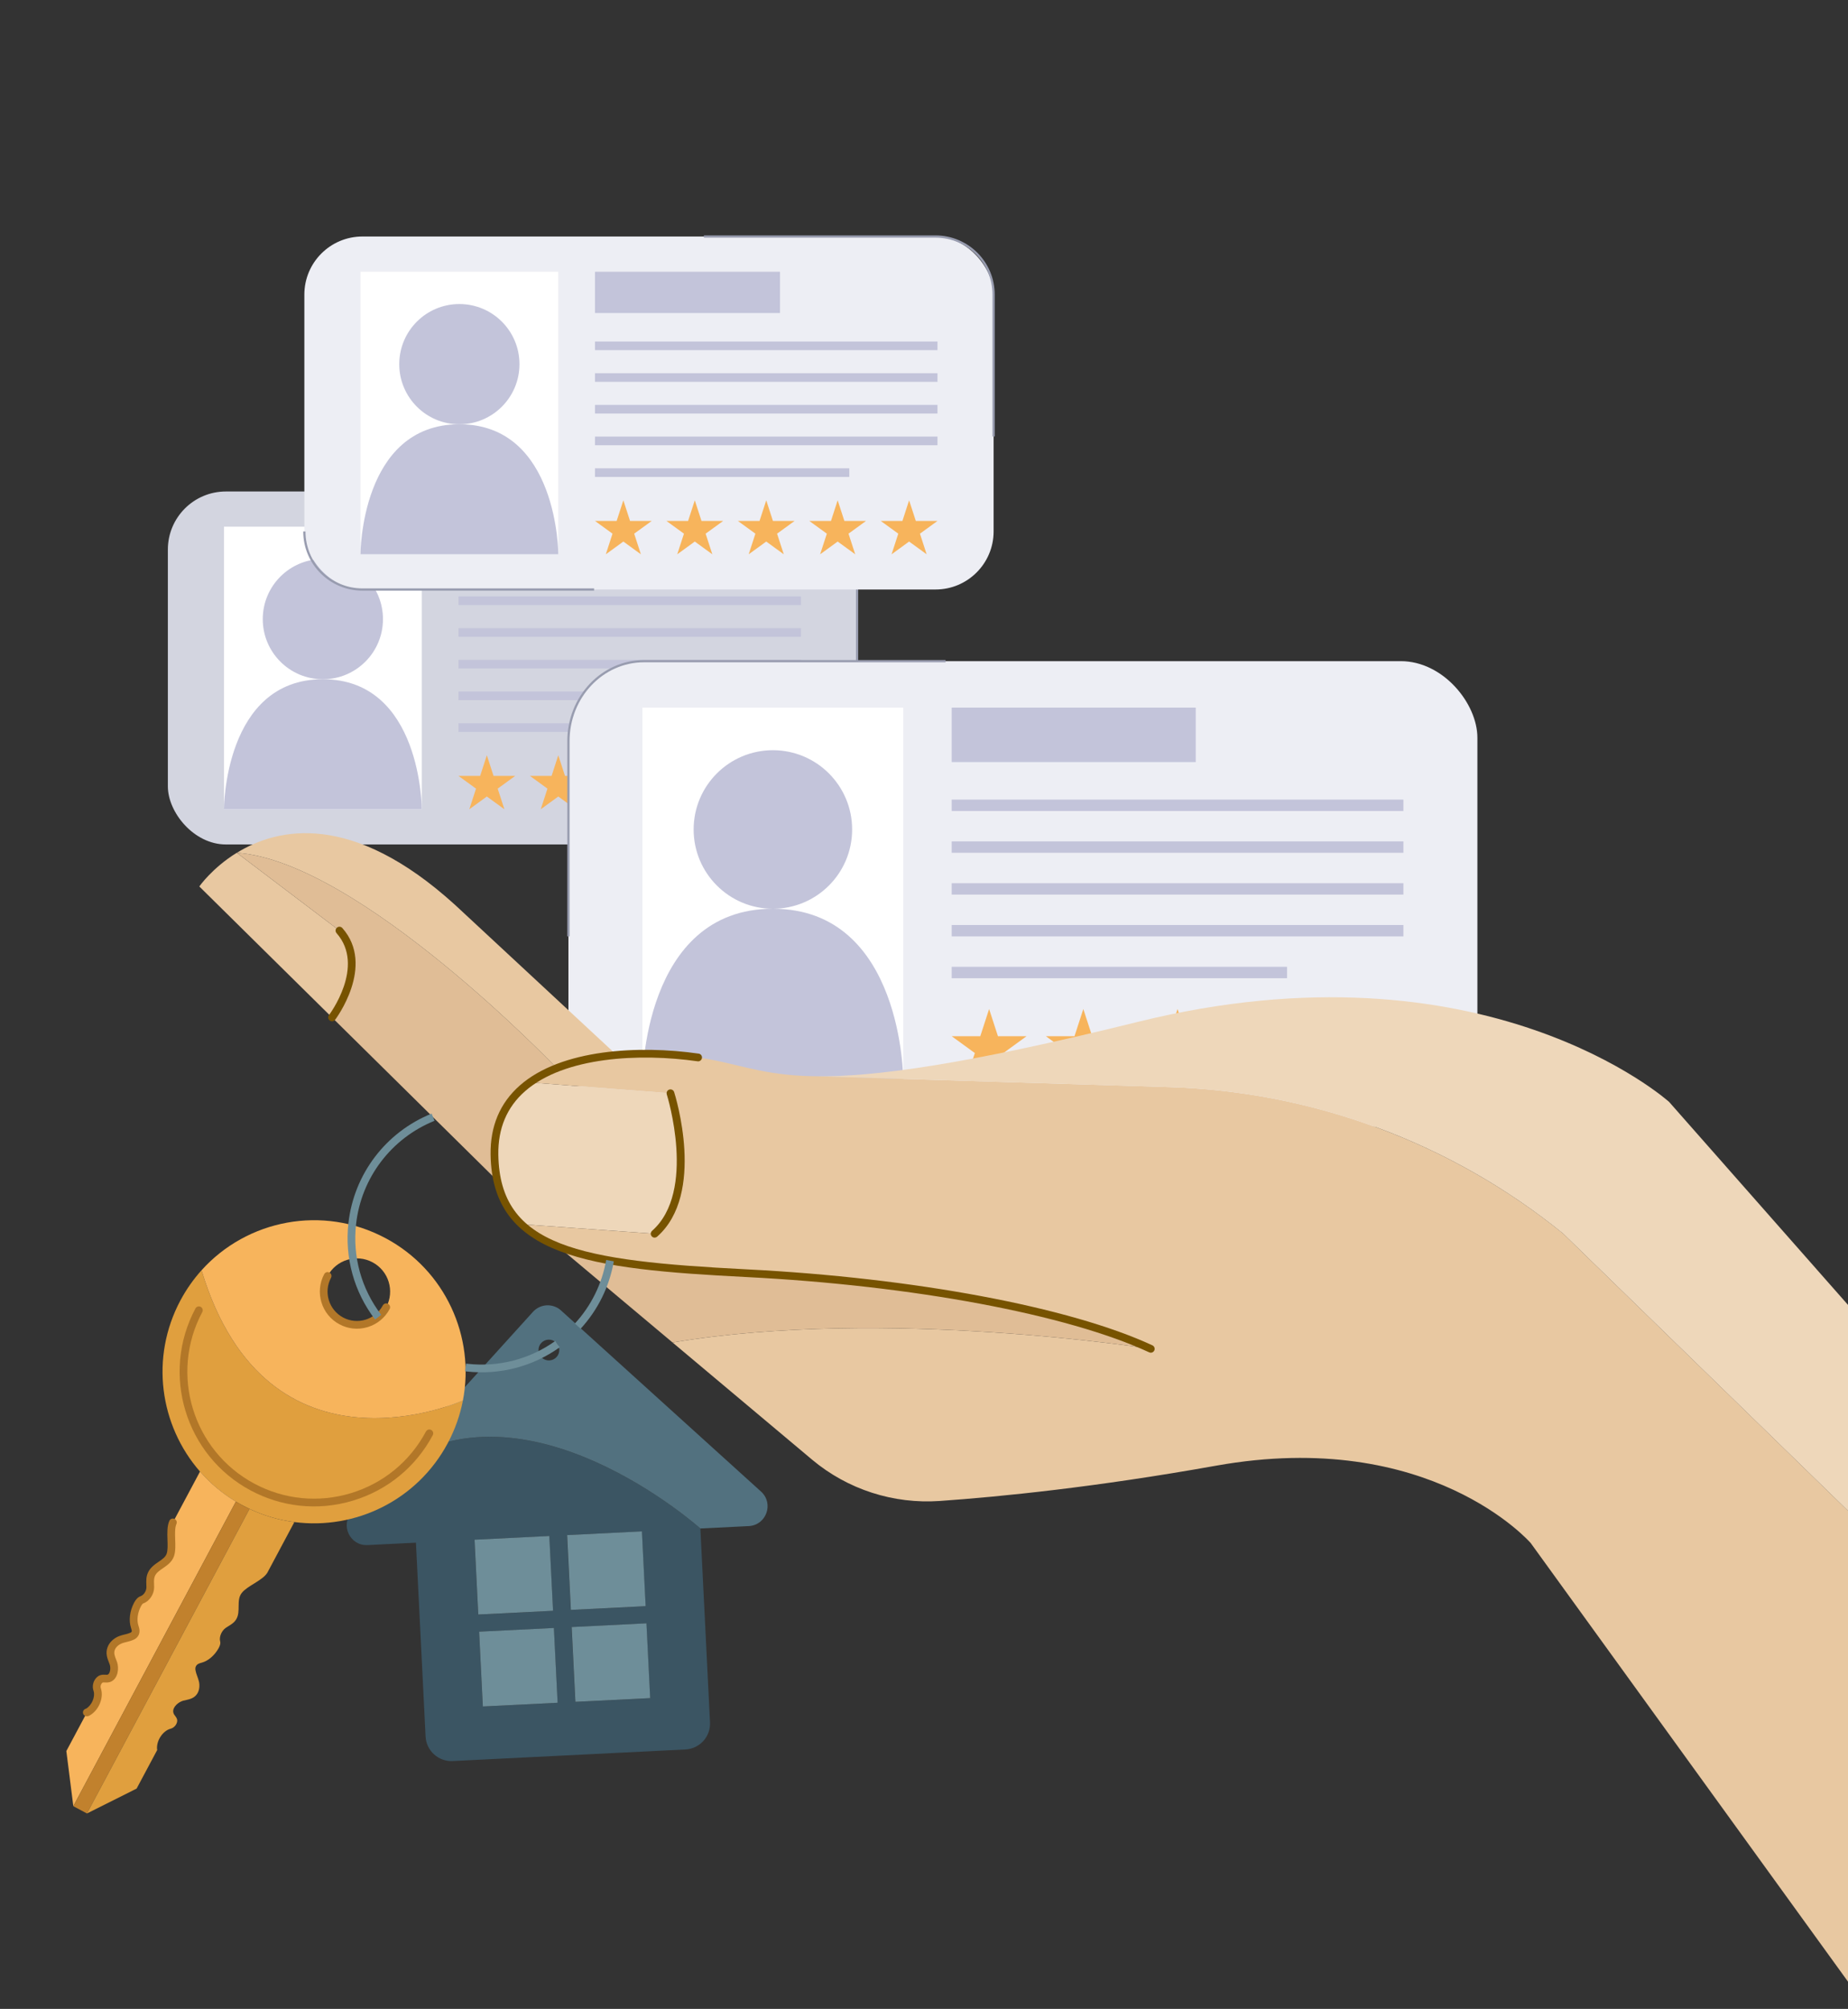
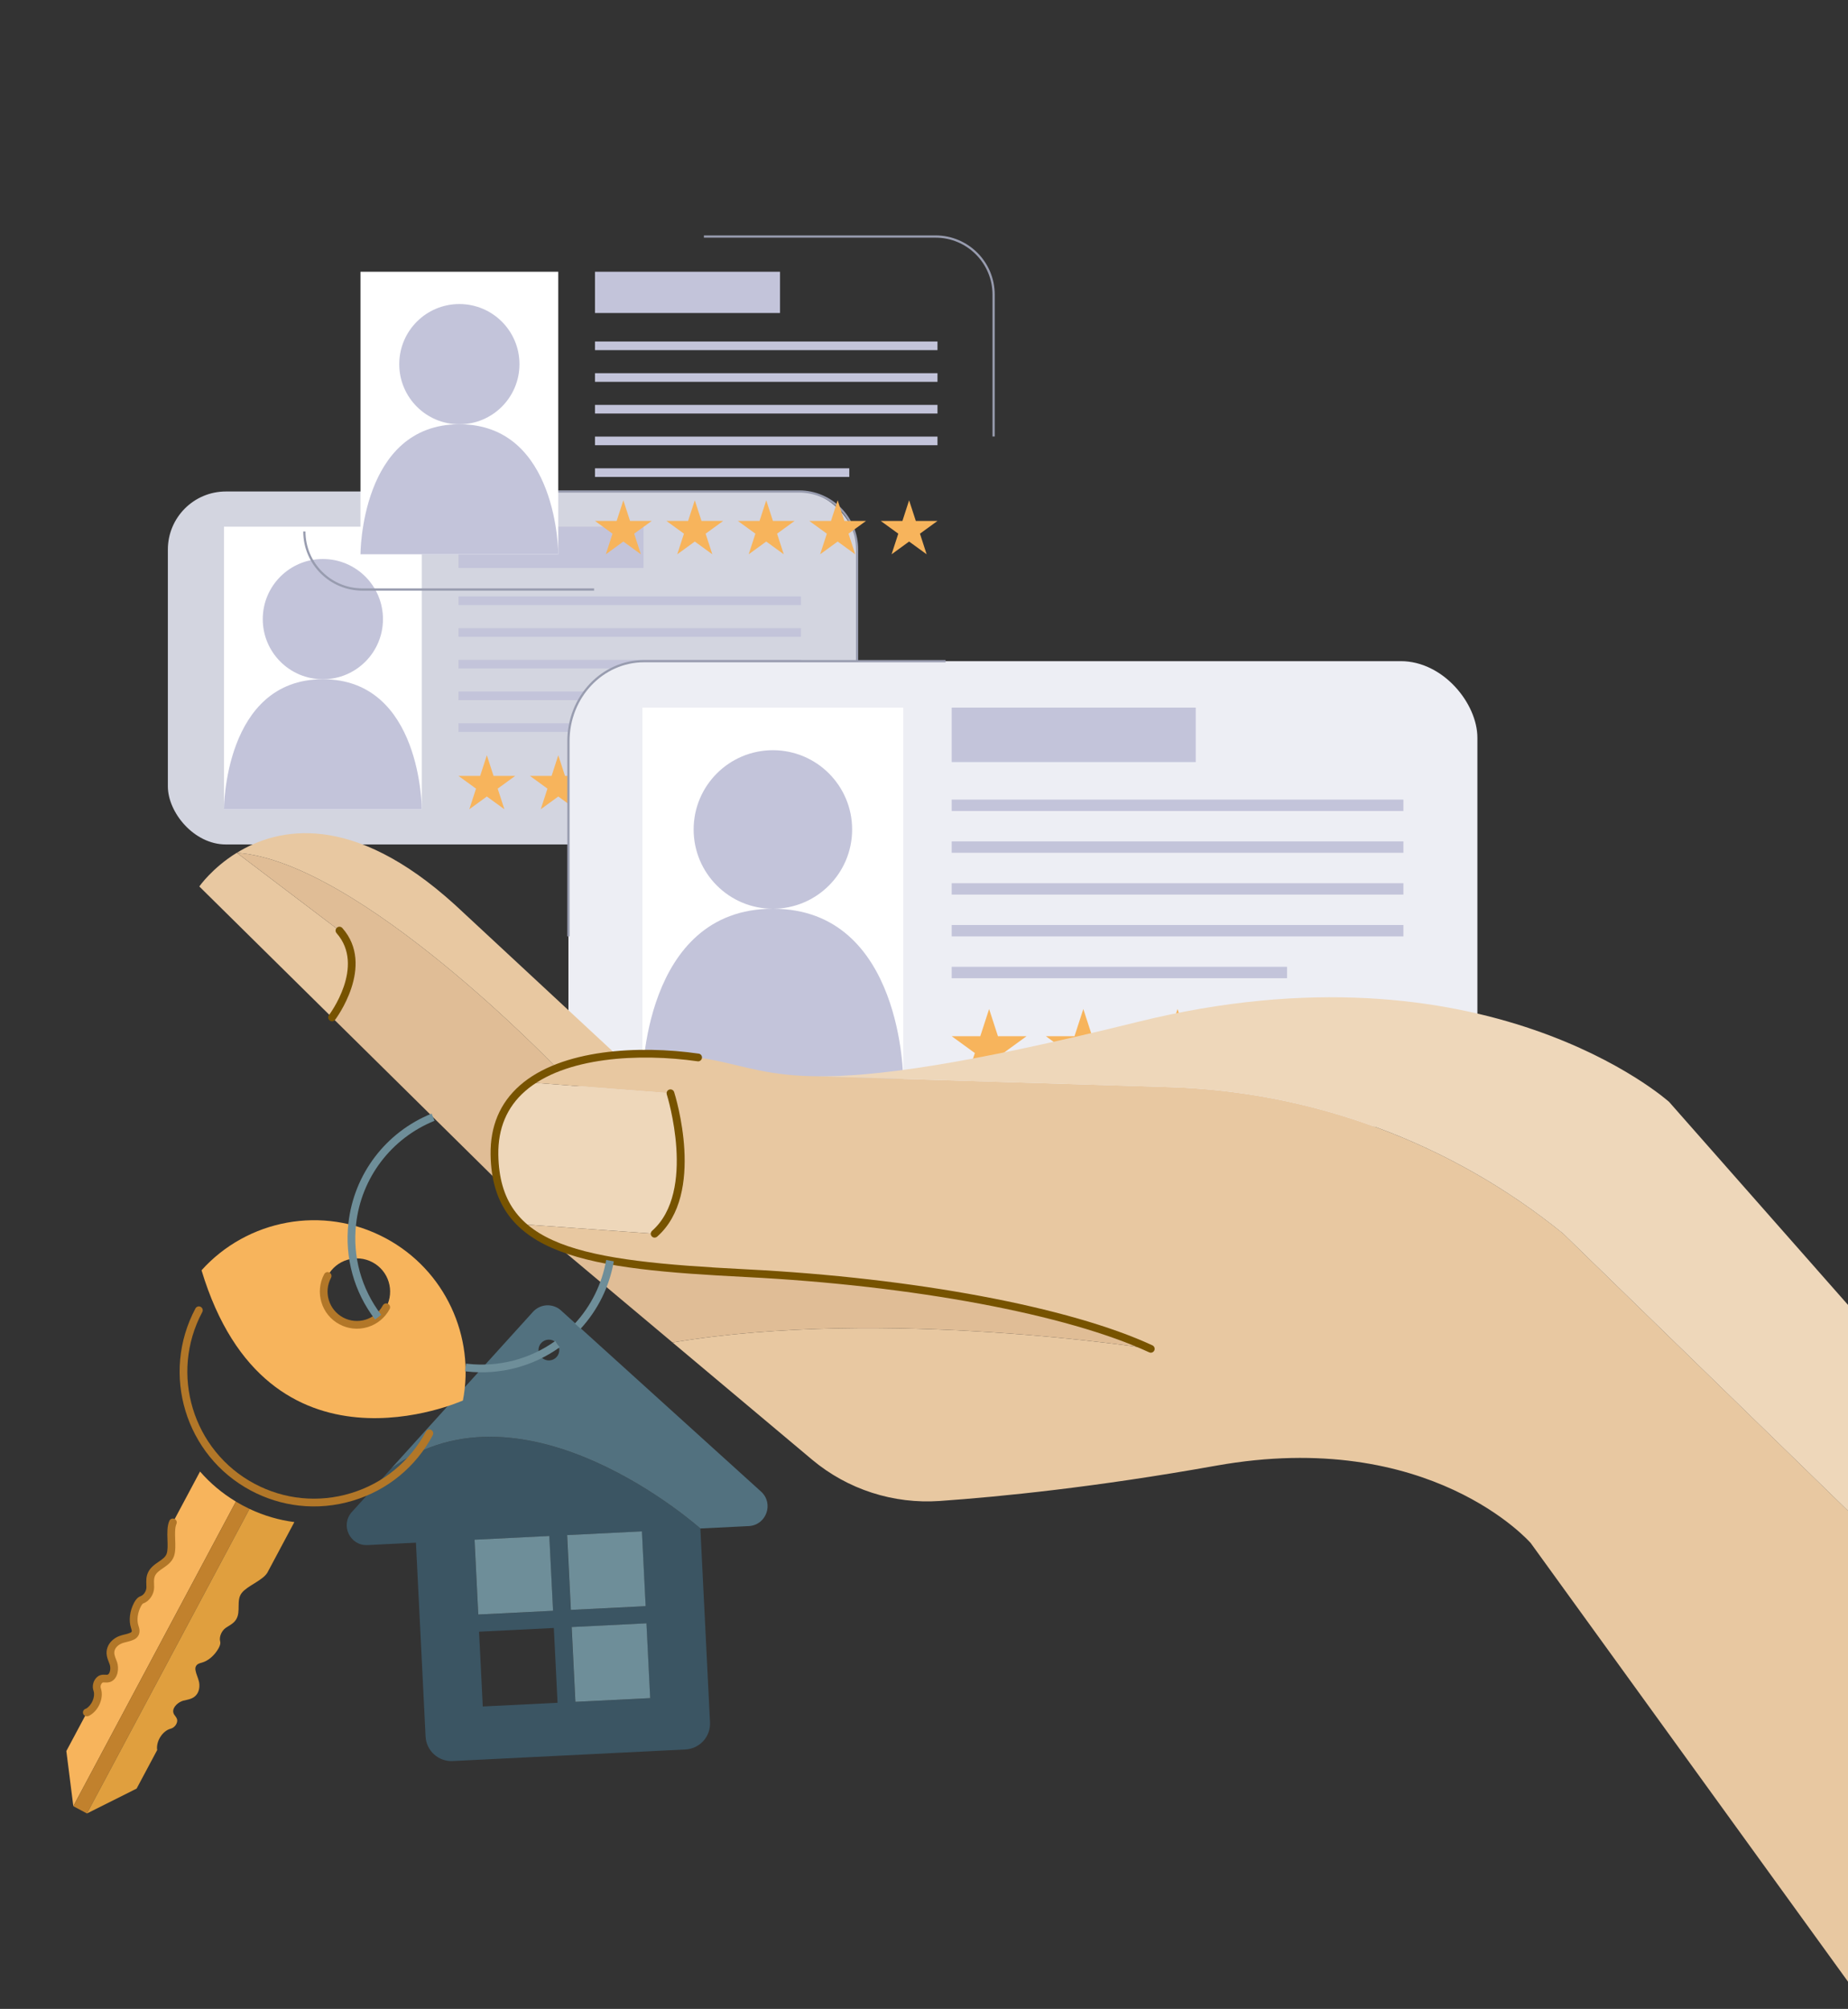
<svg xmlns="http://www.w3.org/2000/svg" id="_Слой_2" data-name="Слой 2" viewBox="0 0 826.44 898.13">
  <rect x="0" y="0" width="826.44" height="898.13" fill="#333333" stroke="none" />
  <defs>
    <style> .cls-1 { clip-path: url(#clippath); } .cls-2, .cls-3, .cls-4, .cls-5, .cls-6, .cls-7, .cls-8, .cls-9, .cls-10, .cls-11, .cls-12, .cls-13, .cls-14, .cls-15, .cls-16, .cls-17 { stroke-width: 0px; } .cls-2, .cls-18 { fill: none; } .cls-3 { fill: #3b5563; } .cls-4 { fill: #d3d5e0; } .cls-5 { fill: #775300; } .cls-6 { fill: #c3c4da; } .cls-7 { fill: #c1812d; } .cls-8 { fill: #52717f; } .cls-9 { fill: #edeef4; } .cls-10 { fill: #6e8e99; } .cls-11 { fill: #e8c8a1; } .cls-12 { fill: #b27728; } .cls-18 { stroke: #989caf; stroke-miterlimit: 10; } .cls-13 { fill: #e09f3e; } .cls-14 { fill: #eed7ba; } .cls-15 { fill: #f7b45c; } .cls-16 { fill: #fff; } .cls-17 { fill: #e0bd96; } </style>
    <clipPath id="clippath">
      <rect class="cls-2" width="826.44" height="898.13" transform="translate(826.44 898.13) rotate(180)" />
    </clipPath>
  </defs>
  <g id="OBJECTS">
    <g class="cls-1">
      <g>
        <g>
          <g>
            <g>
              <rect class="cls-4" x="75.07" y="219.73" width="308.24" height="157.81" rx="25.97" ry="25.97" />
              <g>
                <g>
                  <rect class="cls-16" x="100.16" y="235.48" width="88.45" height="126.32" />
                  <path class="cls-6" d="M100.16,361.8s0-58.13,44.23-58.13,44.23,58.13,44.23,58.13h-88.45Z" />
                  <path class="cls-6" d="M171.27,276.8c0,14.84-12.03,26.88-26.88,26.88s-26.88-12.03-26.88-26.88,12.03-26.88,26.88-26.88,26.88,12.03,26.88,26.88Z" />
                </g>
                <g>
                  <g>
                    <rect class="cls-6" x="205.03" y="266.66" width="153.17" height="3.86" />
                    <rect class="cls-6" x="205.03" y="280.84" width="153.17" height="3.86" />
                    <rect class="cls-6" x="205.03" y="295.01" width="153.17" height="3.86" />
                    <rect class="cls-6" x="205.03" y="309.18" width="153.17" height="3.86" />
                    <rect class="cls-6" x="205.03" y="323.36" width="113.73" height="3.86" />
                  </g>
                  <g>
                    <polygon class="cls-15" points="217.72 337.66 220.72 346.88 230.41 346.88 222.57 352.58 225.57 361.8 217.72 356.1 209.88 361.8 212.88 352.58 205.03 346.88 214.73 346.88 217.72 337.66" />
                    <polygon class="cls-15" points="249.67 337.66 252.67 346.88 262.36 346.88 254.52 352.58 257.51 361.8 249.67 356.1 241.83 361.8 244.83 352.58 236.98 346.88 246.68 346.88 249.67 337.66" />
                    <polygon class="cls-15" points="281.62 337.66 284.62 346.88 294.31 346.88 286.47 352.58 289.46 361.8 281.62 356.1 273.78 361.8 276.77 352.58 268.93 346.88 278.62 346.88 281.62 337.66" />
-                     <polygon class="cls-15" points="313.57 337.66 316.56 346.88 326.26 346.88 318.42 352.58 321.41 361.8 313.57 356.1 305.73 361.8 308.72 352.58 300.88 346.88 310.57 346.88 313.57 337.66" />
                    <polygon class="cls-15" points="345.52 337.66 348.51 346.88 358.21 346.88 350.36 352.58 353.36 361.8 345.52 356.1 337.67 361.8 340.67 352.58 332.83 346.88 342.52 346.88 345.52 337.66" />
                  </g>
                  <rect class="cls-6" x="205.03" y="235.48" width="82.75" height="18.45" />
                </g>
              </g>
            </g>
            <path class="cls-18" d="M383.3,351.58v-105.88c0-14.34-11.63-25.97-25.97-25.97h-152.3" />
          </g>
          <g>
            <g>
-               <rect class="cls-9" x="136.11" y="105.74" width="308.24" height="157.81" rx="25.97" ry="25.97" />
              <g>
                <g>
                  <rect class="cls-16" x="161.21" y="121.49" width="88.45" height="126.32" />
                  <path class="cls-6" d="M161.21,247.81s0-58.13,44.23-58.13,44.23,58.13,44.23,58.13h-88.45Z" />
                  <path class="cls-6" d="M232.31,162.81c0,14.84-12.03,26.88-26.88,26.88s-26.88-12.03-26.88-26.88,12.03-26.88,26.88-26.88,26.88,12.03,26.88,26.88Z" />
                </g>
                <g>
                  <g>
                    <rect class="cls-6" x="266.08" y="152.68" width="153.17" height="3.86" />
                    <rect class="cls-6" x="266.08" y="166.85" width="153.17" height="3.86" />
                    <rect class="cls-6" x="266.08" y="181.02" width="153.17" height="3.86" />
                    <rect class="cls-6" x="266.08" y="195.19" width="153.17" height="3.86" />
                    <rect class="cls-6" x="266.08" y="209.37" width="113.73" height="3.86" />
                  </g>
                  <g>
                    <polygon class="cls-15" points="278.77 223.68 281.76 232.9 291.46 232.9 283.61 238.59 286.61 247.81 278.77 242.11 270.93 247.81 273.92 238.59 266.08 232.9 275.77 232.9 278.77 223.68" />
                    <polygon class="cls-15" points="310.72 223.68 313.71 232.9 323.41 232.9 315.56 238.59 318.56 247.81 310.72 242.11 302.87 247.81 305.87 238.59 298.03 232.9 307.72 232.9 310.72 223.68" />
                    <polygon class="cls-15" points="342.67 223.68 345.66 232.9 355.35 232.9 347.51 238.59 350.51 247.81 342.67 242.11 334.82 247.81 337.82 238.59 329.98 232.9 339.67 232.9 342.67 223.68" />
                    <polygon class="cls-15" points="374.61 223.68 377.61 232.9 387.3 232.9 379.46 238.59 382.46 247.81 374.61 242.11 366.77 247.81 369.77 238.59 361.92 232.9 371.62 232.9 374.61 223.68" />
                    <polygon class="cls-15" points="406.56 223.68 409.56 232.9 419.25 232.9 411.41 238.59 414.4 247.81 406.56 242.11 398.72 247.81 401.72 238.59 393.87 232.9 403.57 232.9 406.56 223.68" />
                  </g>
                  <rect class="cls-6" x="266.08" y="121.49" width="82.75" height="18.45" />
                </g>
              </g>
            </g>
            <path class="cls-18" d="M444.35,195.16v-63.44c0-14.34-11.63-25.97-25.97-25.97h-103.59" />
            <path class="cls-18" d="M136.11,237.59c0,14.34,11.63,25.97,25.97,25.97h103.59" />
          </g>
          <g>
            <g>
              <rect class="cls-9" x="254.21" y="295.59" width="406.49" height="208.12" rx="34.24" ry="34.24" />
              <g>
                <g>
                  <rect class="cls-16" x="287.31" y="316.36" width="116.65" height="166.59" />
                  <path class="cls-6" d="M287.31,482.94s0-76.66,58.32-76.66,58.32,76.66,58.32,76.66h-116.65Z" />
                  <path class="cls-6" d="M381.08,370.84c0,19.58-15.87,35.44-35.44,35.44s-35.44-15.87-35.44-35.44,15.87-35.44,35.44-35.44,35.44,15.87,35.44,35.44Z" />
                </g>
                <g>
                  <g>
                    <rect class="cls-6" x="425.61" y="357.48" width="202" height="5.09" />
                    <rect class="cls-6" x="425.61" y="376.17" width="202" height="5.09" />
                    <rect class="cls-6" x="425.61" y="394.86" width="202" height="5.09" />
                    <rect class="cls-6" x="425.61" y="413.55" width="202" height="5.1" />
                    <rect class="cls-6" x="425.61" y="432.24" width="149.98" height="5.09" />
                  </g>
                  <g>
                    <polygon class="cls-15" points="442.34 451.11 446.29 463.27 459.07 463.27 448.73 470.79 452.68 482.94 442.34 475.43 432 482.94 435.95 470.79 425.61 463.27 438.39 463.27 442.34 451.11" />
                    <polygon class="cls-15" points="484.47 451.11 488.42 463.27 501.21 463.27 490.86 470.79 494.81 482.94 484.47 475.43 474.13 482.94 478.08 470.79 467.74 463.27 480.52 463.27 484.47 451.11" />
                    <polygon class="cls-15" points="526.6 451.11 530.55 463.27 543.34 463.27 533 470.79 536.95 482.94 526.6 475.43 516.26 482.94 520.21 470.79 509.87 463.27 522.65 463.27 526.6 451.11" />
                    <polygon class="cls-15" points="568.74 451.11 572.69 463.27 585.47 463.27 575.13 470.79 579.08 482.94 568.74 475.43 558.39 482.94 562.34 470.79 552 463.27 564.79 463.27 568.74 451.11" />
                    <polygon class="cls-15" points="610.87 451.11 614.82 463.27 627.6 463.27 617.26 470.79 621.21 482.94 610.87 475.43 600.53 482.94 604.48 470.79 594.13 463.27 606.92 463.27 610.87 451.11" />
                  </g>
                  <rect class="cls-6" x="425.61" y="316.36" width="109.13" height="24.34" />
                </g>
              </g>
            </g>
            <path class="cls-18" d="M254.21,418.65v-87.32c0-19.74,15.14-35.74,33.81-35.74h134.85" />
          </g>
        </g>
        <g>
          <g>
            <g>
              <path class="cls-11" d="M89.14,396.32l59.34,58.57s17.49-22.8,3.32-38.83l-45.9-34.8h-.03c-11.01,6.79-16.74,15.06-16.74,15.06Z" />
              <path class="cls-17" d="M105.91,381.26l45.9,34.8c14.17,16.03-3.32,38.83-3.32,38.83l73.92,72.95c-.78-3.55-1.2-7.38-1.27-11.61-.23-14.88,6.03-25.27,15.86-32.32,3.56-2.57,7.59-4.66,11.97-6.38,0,0-88.44-92.57-143.06-96.27Z" />
              <path class="cls-11" d="M105.91,381.26c54.62,3.7,143.06,96.27,143.06,96.27,8.12-3.21,17.37-5.05,26.8-5.86l-72.27-67.12c-46.07-41.85-79.21-34.61-97.59-23.28Z" />
              <path class="cls-14" d="M237,483.92c-9.83,7.05-16.1,17.44-15.86,32.32.07,4.22.49,8.06,1.27,11.61,1.76,8.02,5.38,14.37,10.75,19.47l59.59,4.26c21.15-18.66,7.08-62.82,7.08-62.82l-62.83-4.84Z" />
              <path class="cls-11" d="M237,483.92l62.83,4.84s14.06,44.16-7.08,62.82l-59.59-4.26c4.38,4.16,9.92,7.46,16.6,10.09,19.03,7.6,47.33,9.95,84.02,11.81,72.32,3.7,142.58,16.08,180.84,33.82,0,0-118.8-18.85-213.84-2.83l62.38,52.36c15.93,13.35,36.41,19.93,57.13,18.48,27.17-1.91,69.83-6.17,123.46-15.76,95.93-17.17,140.8,34.58,140.8,34.58l197.24,272.57-19.87-252.5-162.91-158.47c-49.95-40.5-111.79-63.49-176.06-65.46l-157.73-4.84h-.52c-2.09-.02-4.11-.1-6.01-.19h-.03c-20.14-1.06-30.09-5.85-46.44-8.21-11.07-1.58-23.94-2.25-36.44-1.11-9.43.82-18.67,2.65-26.8,5.86-4.38,1.72-8.4,3.81-11.97,6.38Z" />
              <path class="cls-17" d="M249.76,557.4l51.03,42.81c95.05-16.03,213.84,2.83,213.84,2.83-38.27-17.75-108.52-30.13-180.84-33.82-36.69-1.86-64.99-4.2-84.02-11.81Z" />
              <path class="cls-14" d="M365.21,481.18l157.73,4.84c64.27,1.97,126.11,24.95,176.06,65.46l162.91,158.47,8.63-76.53-124.1-140.78s-82.3-74.17-237.72-35.75c-78.32,19.37-118.42,24.58-143.52,24.3Z" />
            </g>
            <g>
              <path class="cls-5" d="M514.45,604.76c.72.08,1.44-.3,1.76-.99.4-.87.02-1.9-.84-2.3-37-17.15-106.54-30.17-181.49-33.98-74.99-3.81-110.39-10.12-111.02-51.29-.18-11.68,3.82-21.2,11.9-28.31,17.64-15.52,51.44-17.1,77.2-13.41.91.17,1.82-.52,1.96-1.47.14-.95-.52-1.82-1.47-1.96-26.53-3.82-61.46-2.07-79.98,14.23-8.87,7.81-13.27,18.22-13.07,30.96.7,45.63,43.65,51.1,114.3,54.69,74.54,3.79,143.59,16.69,180.21,33.66.17.08.35.13.53.15Z" />
              <path class="cls-5" d="M292.55,553.29c.47.05.96-.09,1.34-.42,21.73-19.18,8.17-62.78,7.59-64.63-.29-.91-1.27-1.41-2.17-1.12-.91.29-1.41,1.26-1.12,2.17.14.43,13.46,43.3-6.58,60.99-.72.63-.78,1.73-.15,2.44.3.34.69.53,1.1.58Z" />
              <path class="cls-5" d="M148.29,456.61c.58.07,1.19-.17,1.57-.67.18-.24,18.18-24.13,3.24-41.04-.63-.71-1.73-.78-2.44-.15-.72.63-.78,1.73-.15,2.44,13.06,14.77-3.22,36.42-3.39,36.64-.58.76-.44,1.84.32,2.42.26.2.56.31.86.35Z" />
            </g>
          </g>
          <g>
            <g>
              <path class="cls-3" d="M175.04,656.43c59.79-43.22,138.17,26.93,138.17,26.93l4.31,86.64c.32,6.39-4.6,11.82-10.99,12.14l-104.07,5.18c-6.39.32-11.82-4.6-12.14-10.99l-4.31-86.64-21.64,1.08c-7.88.39-12.31-8.94-7.01-14.8l17.68-19.53ZM249.34,761.27l-1.66-33.44-33.44,1.66,1.66,33.44,33.44-1.66ZM247.3,720.16l-1.66-33.44-33.44,1.66,1.66,33.44,33.44-1.66ZM290.72,759.21l-1.66-33.44-33.44,1.66,1.66,33.44,33.44-1.66ZM288.68,718.1l-1.66-33.44-33.44,1.66,1.66,33.44,33.44-1.66Z" />
              <path class="cls-8" d="M250.88,585.86l89.47,80.99c5.84,5.31,2.38,15.03-5.52,15.43l-21.62,1.07s-78.38-70.15-138.17-26.93l63.32-69.94c3.28-3.62,8.89-3.9,12.53-.62ZM245.7,608.21c2.57-.13,4.54-2.31,4.41-4.88-.13-2.55-2.31-4.54-4.88-4.41-2.57.13-4.54,2.33-4.41,4.88.13,2.57,2.31,4.54,4.88,4.42Z" />
-               <rect class="cls-10" x="215.05" y="728.64" width="33.48" height="33.48" transform="translate(-36.75 12.44) rotate(-2.85)" />
              <rect class="cls-10" x="213" y="687.53" width="33.48" height="33.48" transform="translate(-34.7 12.28) rotate(-2.85)" />
              <rect class="cls-10" x="256.43" y="726.58" width="33.48" height="33.48" transform="translate(-36.58 14.48) rotate(-2.85)" />
              <rect class="cls-10" x="254.39" y="685.47" width="33.48" height="33.48" transform="translate(-34.53 14.33) rotate(-2.85)" />
            </g>
            <g>
              <g>
-                 <path class="cls-13" d="M131.66,680.48c27.17,3.57,54.91-9.68,68.58-35.28,3.28-6.15,5.52-12.58,6.78-19.09,0,0-87.41,39.52-116.89-58.19h-.02c-3.59,4-6.77,8.49-9.42,13.45-13.65,25.56-9.26,55.94,8.75,76.53,4.51,5.17,9.88,9.73,16.04,13.43,1,.59,2.02,1.18,3.06,1.73,1.01.54,2.03,1.04,3.05,1.53,6.49,3.08,13.26,5.02,20.07,5.89Z" />
                <path class="cls-15" d="M172.37,553.52c26.87,14.35,40.13,44.19,34.65,72.6,0,0-87.41,39.52-116.89-58.19h-.02c20.35-22.63,54.21-29.38,82.25-14.4ZM152.61,590.53c7.25,3.87,16.23,1.14,20.1-6.09,3.87-7.25,1.14-16.23-6.11-20.1-7.23-3.86-16.22-1.13-20.09,6.12-3.86,7.23-1.13,16.22,6.1,20.08Z" />
                <path class="cls-15" d="M89.45,657.9l-12.13,22.72c-1.67,3.79.14,10.57-1.11,14.46-1.32,4.1-6.74,4.81-8.5,8.79-.84,1.94-.48,3.9-.5,5.81-.02,2.32-1.66,4.8-3.66,5.5-.15.06-.31.13-.45.21-.71.41-1.25,1.24-1.66,2.05-1.66,3.21-2.13,6.96-1.22,9.74.34.98.78,2.2.09,3.28-.35.54-.89.86-1.38,1.09-1.67.74-3.34.86-5,1.51-1.67.64-3.51,2.01-4.22,4-.89,2.48.3,4.53.99,6.55.71,2.01.42,5.46-1.64,6.56-1.64.87-3.29-.56-4.83,1.22-.88,1.02-1.17,2.48-.87,3.58.05.2.11.39.17.6,1,3.28-.92,7.88-4.12,9.78-.22.12-.4.2-.52.23l-9.22,17.27,3.12,24.64,72.71-136.17c-6.16-3.7-11.53-8.26-16.04-13.43Z" />
                <path class="cls-7" d="M105.49,671.33l-72.71,136.17,6.1,3.26,72.71-136.17c-1.02-.48-2.04-.99-3.05-1.53-1.04-.55-2.06-1.14-3.06-1.73Z" />
                <path class="cls-13" d="M111.59,674.59l-72.71,136.17,22.21-11.12,9.22-17.27c-.05-.13-.07-.31-.09-.56-.21-3.72,2.56-7.87,5.83-8.87.2-.07.4-.12.59-.19,1.08-.37,2.13-1.41,2.49-2.71.63-2.27-1.49-2.86-1.67-4.69-.23-2.32,2.46-4.49,4.52-5.02,2.07-.54,4.44-.69,6.01-2.81,1.26-1.7,1.38-3.99.98-5.73-.39-1.74-1.21-3.2-1.53-4.99-.09-.54-.14-1.17.13-1.75.51-1.18,1.77-1.48,2.78-1.75,2.81-.79,5.67-3.27,7.41-6.43.43-.81.82-1.72.78-2.53-.01-.16-.04-.33-.09-.5-.52-2.04.63-4.78,2.55-6.09,1.58-1.08,3.41-1.87,4.55-3.65,2.33-3.67-.09-8.58,2.58-11.96,2.54-3.21,9.18-5.47,11.4-8.97l12.11-22.69c-6.81-.87-13.57-2.82-20.07-5.89Z" />
              </g>
              <path class="cls-12" d="M133.74,673.11c8.04.91,16.25.17,24.22-2.25,15.38-4.67,28.01-15.05,35.58-29.23.45-.84.13-1.89-.71-2.34-.84-.45-1.89-.13-2.34.71-7.13,13.36-19.04,23.14-33.53,27.55-14.49,4.4-29.83,2.9-43.19-4.23-27.58-14.73-38.04-49.14-23.31-76.72.45-.84.13-1.89-.71-2.34-.84-.45-1.89-.13-2.34.71-15.62,29.26-4.53,65.78,24.73,81.4,6.83,3.64,14.14,5.9,21.6,6.74Z" />
              <path class="cls-12" d="M38.67,767.31c.2.02.42.01.62-.04.3-.07.6-.2.98-.43,3.91-2.29,6.15-7.68,4.91-11.77-.05-.18-.1-.36-.15-.54-.14-.52,0-1.4.52-2,.32-.37.47-.39,1.37-.34.78.04,1.85.1,2.96-.49,3.02-1.61,3.37-6.06,2.46-8.65-.13-.36-.27-.73-.41-1.09-.6-1.53-1.11-2.85-.6-4.29.54-1.5,2.01-2.52,3.2-2.98.66-.25,1.35-.42,2.08-.6.96-.24,1.95-.48,3-.94.63-.28,1.53-.76,2.16-1.74,1.1-1.73.5-3.54.14-4.63-.81-2.46-.38-5.75,1.06-8.53.5-.96.84-1.26,1-1.36.05-.03.11-.05.17-.07,2.66-.94,4.77-4.06,4.79-7.11,0-.48-.01-.97-.03-1.46-.05-1.37-.1-2.56.39-3.67.65-1.47,2.09-2.46,3.63-3.51,1.9-1.3,4.06-2.78,4.93-5.45.69-2.11.59-4.77.5-7.35-.09-2.6-.18-5.29.55-6.94.39-.87,0-1.89-.88-2.28-.88-.39-1.89,0-2.28.88-1.05,2.38-.94,5.47-.84,8.46.08,2.28.16,4.63-.34,6.16-.5,1.55-1.94,2.53-3.59,3.67-1.78,1.22-3.8,2.6-4.84,4.97-.81,1.84-.74,3.63-.68,5.2.02.43.03.87.03,1.3-.01,1.6-1.18,3.41-2.5,3.88-.26.09-.51.2-.76.35-1.15.68-1.87,1.89-2.32,2.74-1.88,3.62-2.38,7.86-1.32,11.08.31.94.47,1.5.27,1.82-.09.14-.29.28-.63.43-.76.34-1.57.54-2.42.74-.8.2-1.63.4-2.5.73-2.48.95-4.43,2.83-5.22,5.04-.96,2.66-.08,4.91.63,6.72.13.33.26.66.37.98.52,1.48.21,3.9-.82,4.45-.25.13-.58.12-1.15.09-1.09-.06-2.74-.15-4.19,1.54-1.21,1.4-1.69,3.42-1.23,5.15.06.22.12.44.19.66.77,2.54-.85,6.32-3.34,7.78-.06.03-.11.06-.16.08-.93.23-1.45,1.15-1.22,2.08.18.72.81,1.21,1.52,1.29Z" />
              <path class="cls-12" d="M157.76,593.93c2.22.25,4.48.05,6.68-.62,4.24-1.29,7.72-4.15,9.81-8.06.45-.84.13-1.89-.71-2.34-.84-.45-1.89-.13-2.34.71-1.65,3.09-4.41,5.36-7.76,6.38-3.35,1.02-6.9.67-10-.98-3.09-1.65-5.36-4.41-6.38-7.76-1.02-3.35-.67-6.91.98-10,.45-.84.13-1.89-.71-2.34-.84-.45-1.89-.13-2.34.71-4.31,8.07-1.25,18.14,6.82,22.44,1.88,1,3.9,1.63,5.96,1.86Z" />
            </g>
            <path class="cls-10" d="M259.66,594.05c7.74-8.44,12.88-18.87,14.84-30.15l-3.41-.59c-1.85,10.63-6.69,20.45-13.99,28.41l2.55,2.34Z" />
            <path class="cls-10" d="M208.7,613.15c14.76,1.66,29.54-2.18,41.61-10.81l-2.01-2.81c-11.37,8.14-25.3,11.75-39.21,10.19l-.65-.08-.44,3.43.7.08Z" />
            <path class="cls-10" d="M167.73,589.93l2.75-2.1c-8.89-11.64-12.88-26.07-11.23-40.63,2.33-20.66,15.77-38.33,35.07-46.12l-1.29-3.21c-20.48,8.26-34.74,27.02-37.21,48.94-1.74,15.45,2.49,30.76,11.92,43.11Z" />
          </g>
        </g>
      </g>
    </g>
  </g>
</svg>